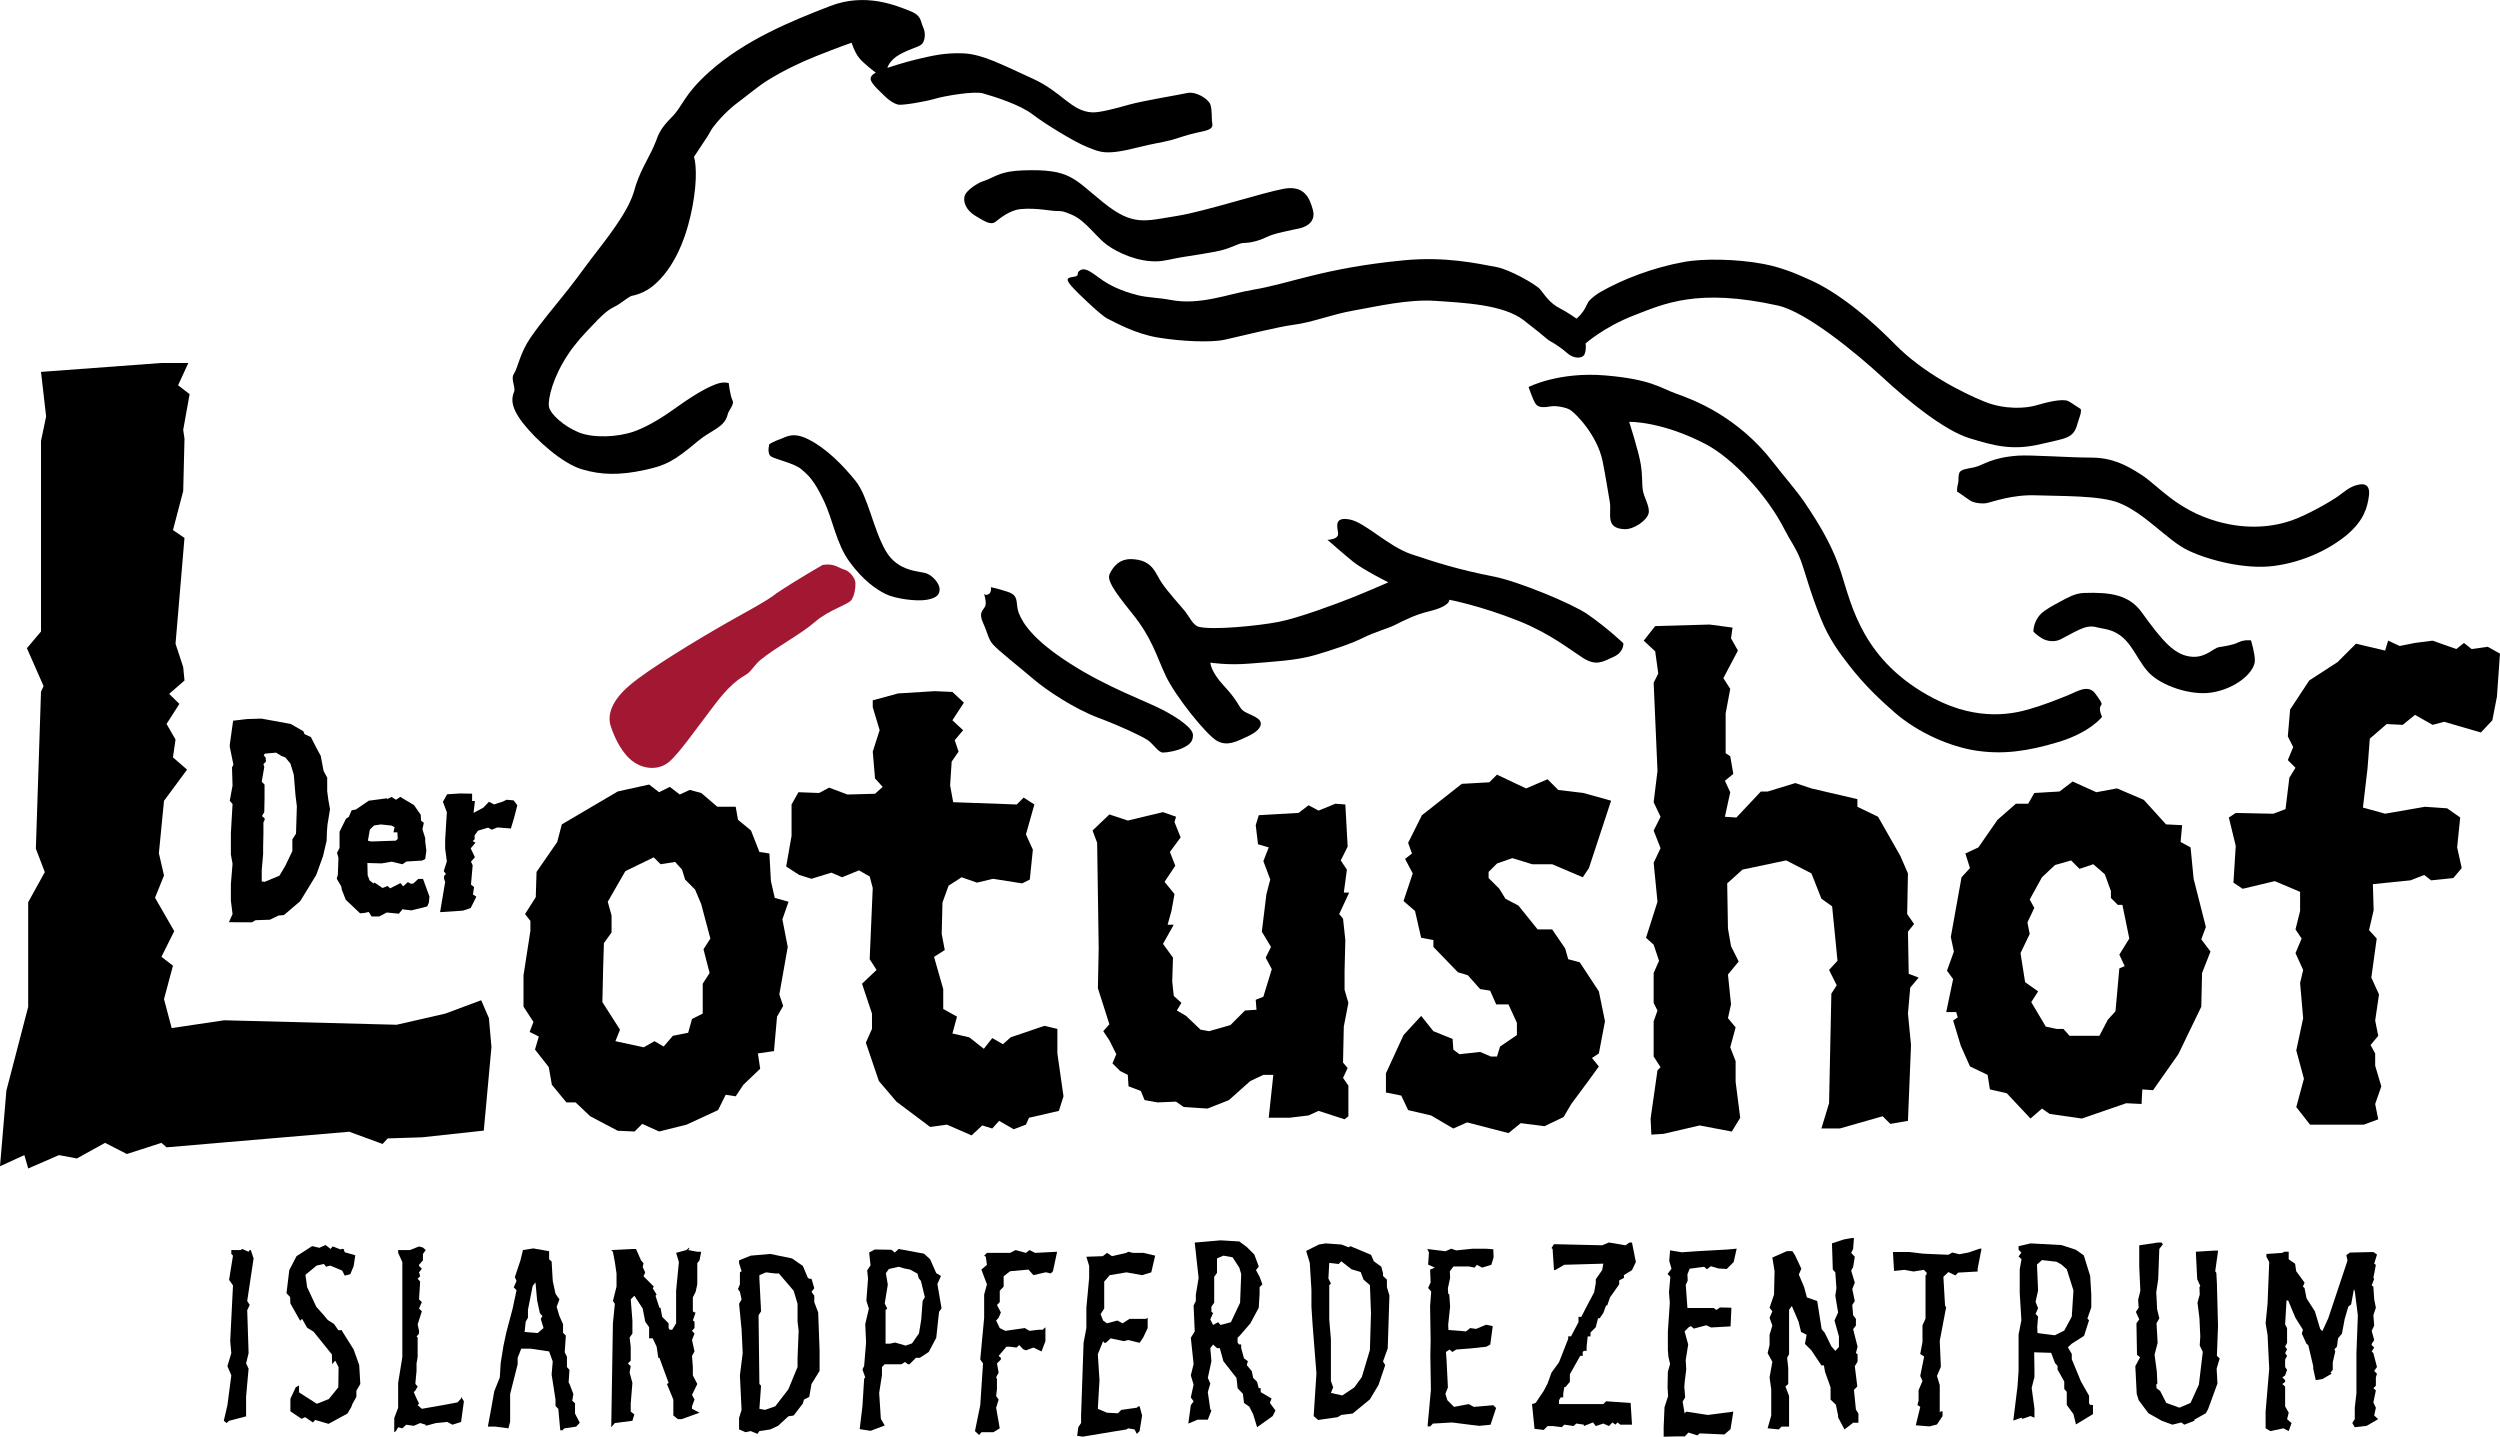
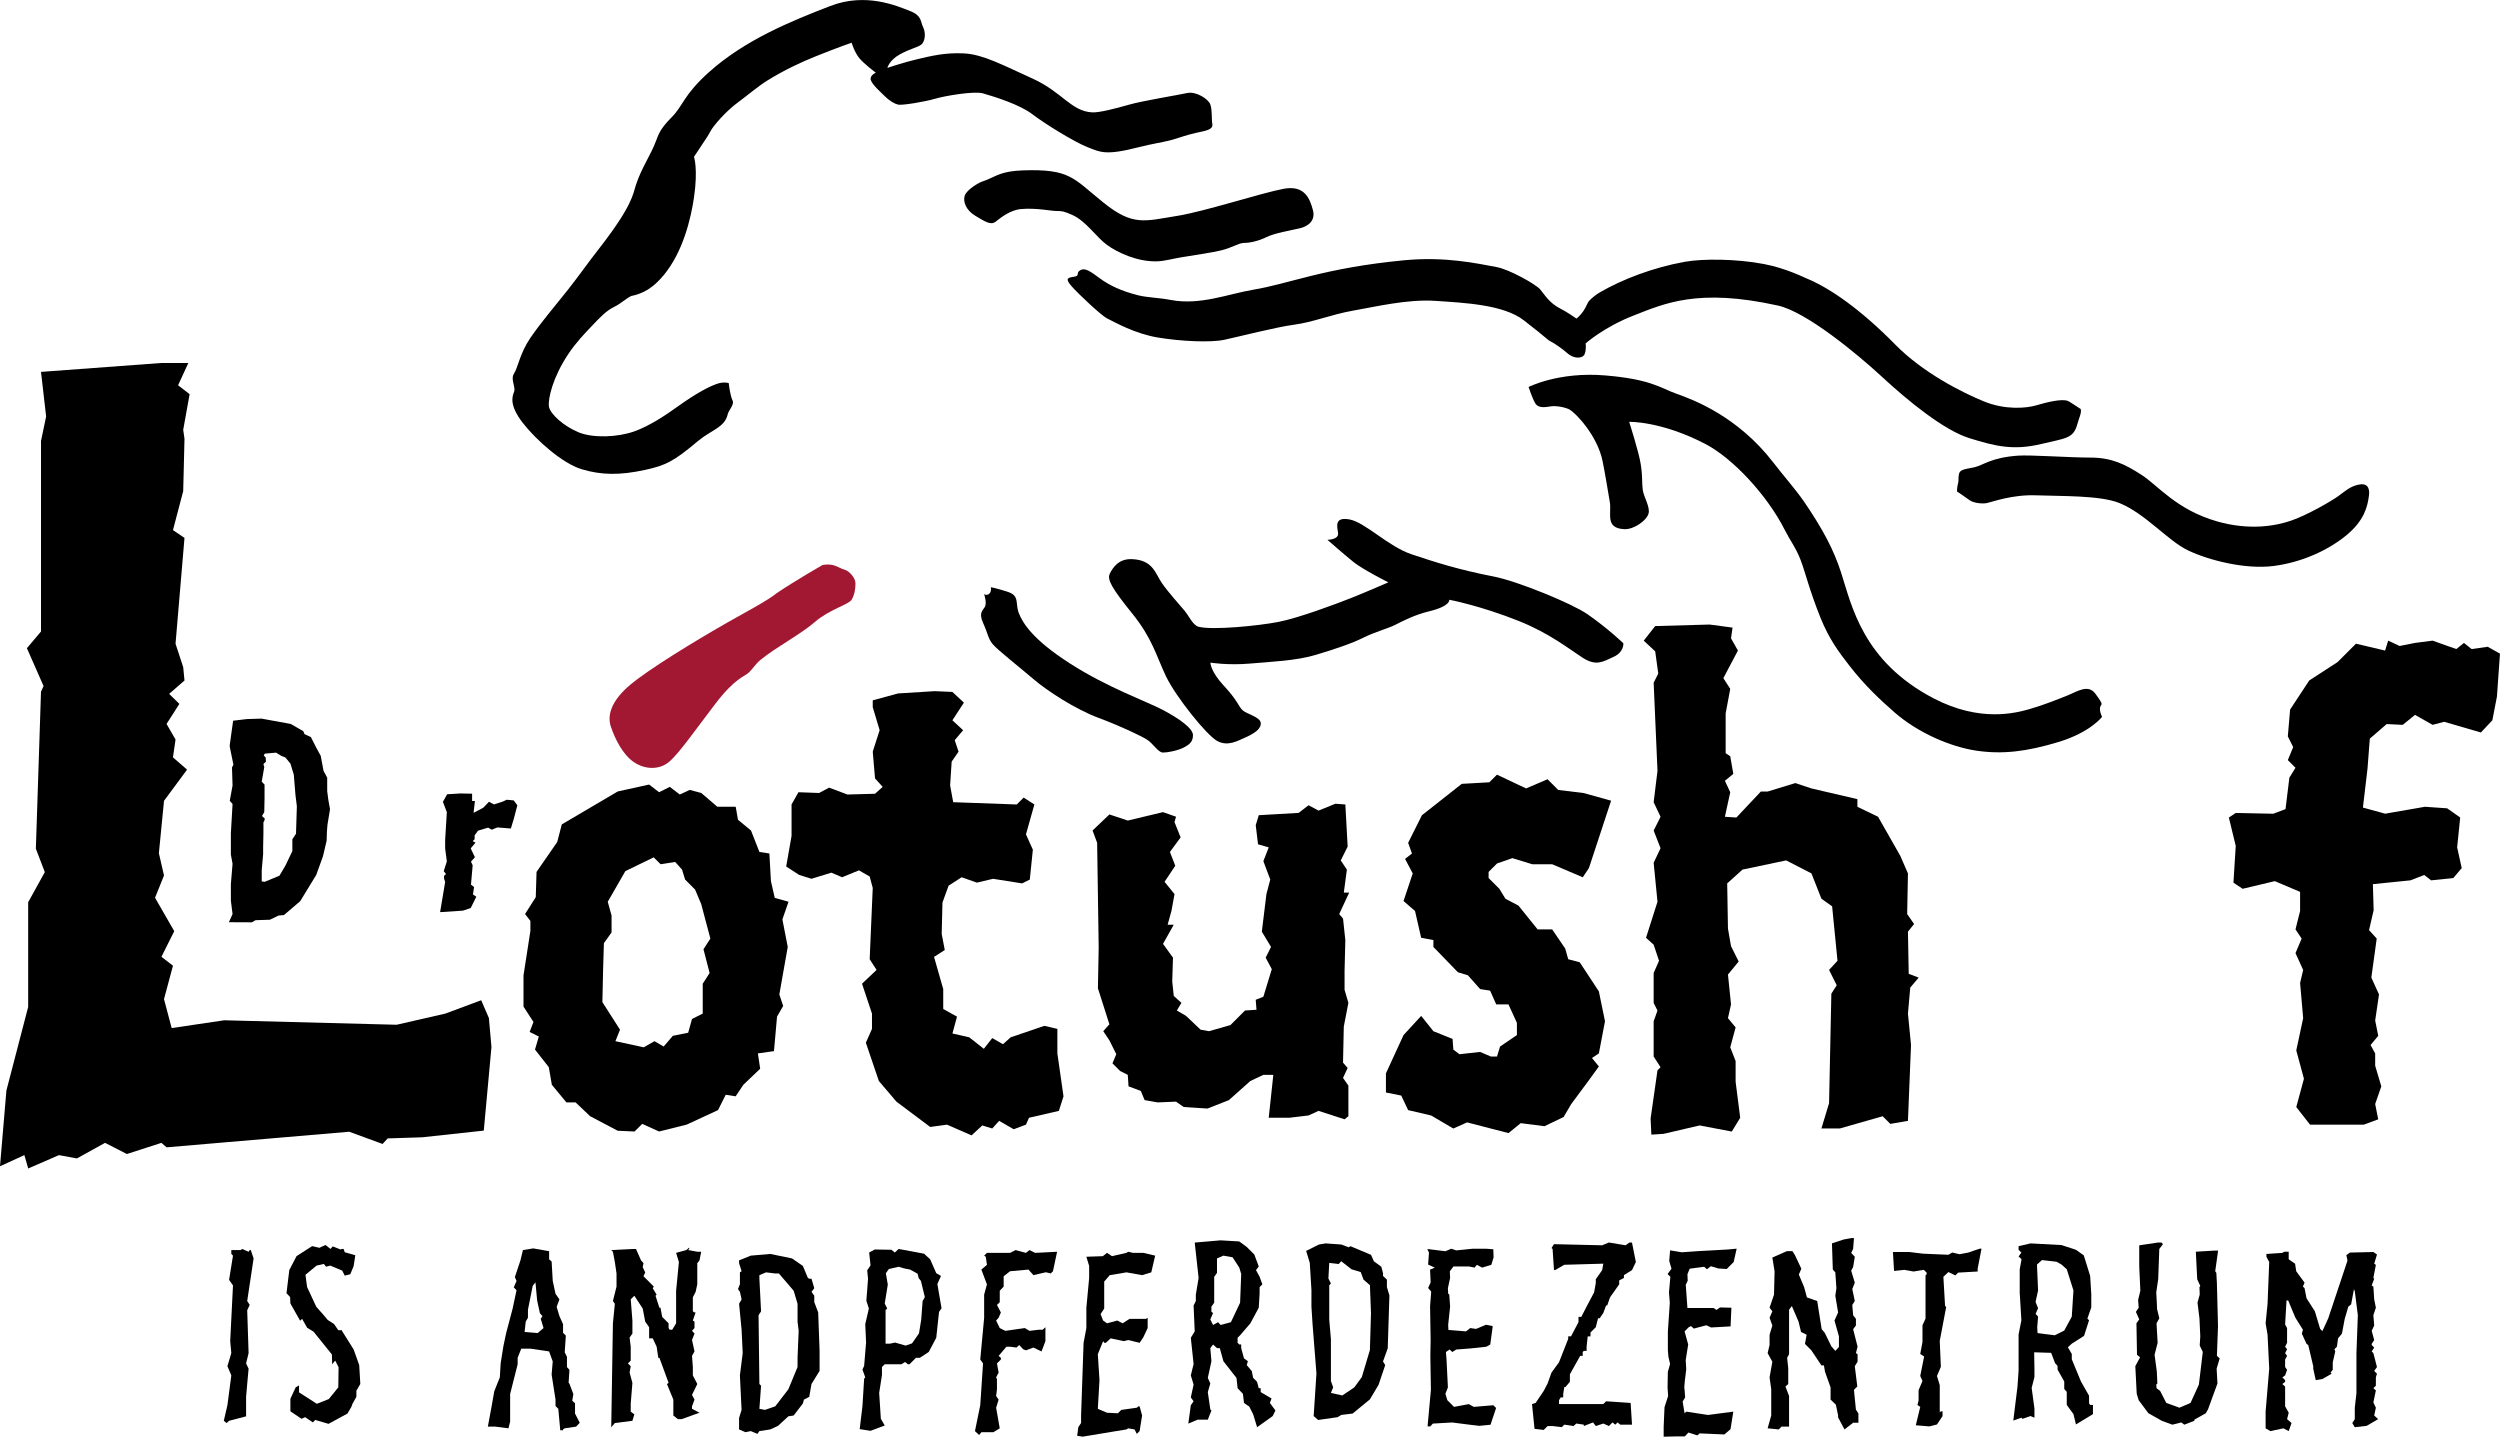
<svg xmlns="http://www.w3.org/2000/svg" version="1.1" x="0px" y="0px" width="161.566px" height="92.846px" viewBox="0 0 161.566 92.846" enable-background="new 0 0 161.566 92.846" xml:space="preserve">
  <g>
    <path d="M50.563,59.417l0.346,1.781l-0.544,3.07l0.248,0.742l-0.396,0.693l-0.198,2.227l-1.039,0.148l0.148,0.99l-1.089,1.039   l-0.495,0.744l-0.644-0.1l-0.495,0.99l-2.029,0.939l-1.782,0.445l-1.089-0.494l-0.495,0.494l-1.089-0.049l-1.782-0.939l-0.94-0.893   h-0.594l-0.94-1.139l-0.198-1.139l-0.892-1.137l0.248-0.842l-0.594-0.297l0.248-0.645l-0.644-0.99V63.03l0.445-2.871v-0.643   l-0.346-0.445l0.693-1.09l0.05-1.633l1.336-1.932l0.297-1.139l3.614-2.127l2.029-0.447l0.644,0.496l0.693-0.346l0.644,0.494   l0.644-0.297l0.743,0.197l1.039,0.891h1.188l0.148,0.842l0.841,0.693l0.544,1.387l0.644,0.098l0.099,1.783l0.248,1.088l0.891,0.248   L50.563,59.417z M45.316,58.427l-0.396-0.939l-0.644-0.645L44.078,56.2l-0.446-0.496l-0.94,0.148l-0.445-0.445l-1.832,0.891   l-1.138,1.98l0.247,0.891v1.09l-0.495,0.693l-0.049,1.584l-0.05,2.227l1.139,1.783l-0.297,0.742l1.831,0.396l0.693-0.396   l0.594,0.346l0.594-0.693l0.99-0.197l0.248-0.891l0.693-0.348v-1.93l0.445-0.693l-0.396-1.535l0.445-0.691L45.316,58.427z" />
    <path d="M68.432,71.792l-1.931,0.445l-0.198,0.445l-0.792,0.297l-0.94-0.543l-0.446,0.494l-0.644-0.197l-0.693,0.643l-1.584-0.693   l-1.089,0.148l-2.178-1.633l-1.139-1.336l-0.841-2.477l0.396-0.891v-0.99l-0.644-1.93l0.94-0.891l-0.445-0.693l0.198-4.604   l-0.198-0.742l-0.693-0.396l-1.089,0.445l-0.693-0.297l-1.287,0.396l-0.792-0.248l-0.842-0.545l0.347-1.979v-2.031l0.445-0.791   l1.336,0.049l0.644-0.346l1.188,0.445l1.782-0.049l0.495-0.445l-0.495-0.545l-0.148-1.732l0.445-1.387l-0.445-1.485V45.26   l1.633-0.445l2.376-0.148l1.139,0.05l0.743,0.692l-0.743,1.14l0.693,0.643L61.7,47.835l0.248,0.742l-0.445,0.643l-0.1,1.535   l0.198,1.088l4.108,0.148l0.446-0.445l0.693,0.445l-0.544,1.932l0.446,0.99l-0.198,1.93l-0.495,0.248l-1.881-0.297l-1.04,0.248   l-0.99-0.348l-0.842,0.545l-0.396,1.088l-0.049,2.031l0.198,1.039l-0.693,0.445l0.594,2.078v1.287l0.891,0.496l-0.297,1.088   l1.089,0.248l0.941,0.742l0.544-0.693l0.693,0.396l0.495-0.445l2.178-0.742l0.842,0.197v1.584l0.396,2.773L68.432,71.792z" />
    <path d="M86.549,59.071l0.247,0.297l0.148,1.385l-0.049,1.98v1.238l0.247,0.842l-0.297,1.533l-0.05,2.326l0.298,0.348l-0.298,0.643   l0.347,0.496v1.98l-0.247,0.197l-1.684-0.545l-0.644,0.297l-1.237,0.148h-1.337l0.297-2.771h-0.643l-0.842,0.396l-1.386,1.236   l-1.386,0.545l-1.535-0.1l-0.495-0.346l-1.188,0.049l-0.842-0.148l-0.248-0.594l-0.792-0.297l-0.049-0.742l-0.495-0.248   l-0.495-0.494l0.248-0.594l-0.446-0.893l-0.396-0.594l0.396-0.445l-0.742-2.326l0.05-2.623l-0.1-6.781l-0.297-0.793l1.089-1.039   l1.188,0.396l2.277-0.545l0.841,0.297l-0.099,0.346l0.396,0.99l-0.692,0.941l0.346,0.891l-0.693,1.039l0.644,0.793l-0.198,1.088   l-0.248,0.891h0.396l-0.693,1.238l0.644,0.891l-0.049,1.535l0.099,0.939l0.495,0.447l-0.297,0.494l0.594,0.346l0.94,0.893   l0.545,0.098l1.386-0.395l0.94-0.941l0.743-0.049l-0.05-0.645l0.495-0.197l0.544-1.783l-0.396-0.742l0.346-0.693l-0.594-0.988   l0.297-2.426l0.248-0.941l-0.445-1.188l0.346-0.891l-0.692-0.199l-0.148-1.236l0.198-0.645l2.573-0.148l0.644-0.494l0.644,0.346   l1.089-0.445l0.644,0.049l0.149,2.723l-0.446,0.893l0.396,0.594l-0.198,1.484h0.347L86.549,59.071z" />
    <path d="M102.686,56.101l-0.396,0.594l-1.979-0.842h-1.287l-1.287-0.395l-0.99,0.346l-0.544,0.545v0.395l0.692,0.693l0.396,0.645   l0.842,0.445l1.237,1.535h0.94l0.842,1.236l0.197,0.693l0.743,0.197l1.237,1.881l0.396,1.932l-0.396,2.078l-0.445,0.297   l0.445,0.545l-0.644,0.891l-1.139,1.535l-0.495,0.842l-1.237,0.594l-1.534-0.197l-0.792,0.643l-2.674-0.693l-0.891,0.396   l-1.436-0.842l-1.484-0.346l-0.446-0.941l-0.989-0.197v-1.238l1.138-2.475l1.139-1.238l0.792,0.99l1.238,0.496l0.049,0.693   l0.396,0.297l1.336-0.148l0.693,0.297h0.396l0.198-0.645l1.089-0.742v-0.791l-0.544-1.189h-0.792L96.3,64.021l-0.644-0.1   l-0.792-0.891l-0.644-0.197l-1.584-1.635v-0.445l-0.792-0.148l-0.396-1.732l-0.743-0.643l0.595-1.783l-0.495-0.939l0.445-0.348   l-0.247-0.691l0.891-1.783l2.574-2.029l1.781-0.1l0.495-0.494l1.881,0.891l1.387-0.594l0.692,0.693l1.634,0.197l1.782,0.496   L102.686,56.101z" />
  </g>
  <g>
    <path d="M123.452,63.823l-0.148,1.682l0.198,2.031l-0.198,4.9l-1.139,0.197l-0.495-0.494l-2.771,0.791h-1.188l0.495-1.633   l0.148-7.08l0.347-0.543l-0.495-0.99l0.545-0.594l-0.347-3.516l-0.693-0.494l-0.644-1.635l-1.633-0.84l-2.822,0.594l-0.989,0.891   l0.049,2.92l0.198,1.139l0.495,0.99l-0.693,0.842l0.198,1.93l-0.198,0.891l0.495,0.596l-0.347,1.287l0.347,0.891v1.336l0.297,2.326   l-0.544,0.891l-2.079-0.395l-2.327,0.543l-0.792,0.051l-0.049-1.039l0.445-3.119l0.198-0.199l-0.446-0.691v-2.277l0.248-0.693   l-0.248-0.494v-1.932l0.347-0.791l-0.347-1.041l-0.494-0.445l0.742-2.326l-0.248-2.523l0.446-0.941l-0.446-1.139l0.446-0.891   l-0.446-0.941l0.248-2.029l-0.248-5.692l0.298-0.594l-0.198-1.436l-0.742-0.692l0.742-0.941l3.515-0.099l1.484,0.198l-0.099,0.692   l0.445,0.792l-0.94,1.782l0.445,0.693l-0.297,1.584v1.634v0.939l0.297,0.199l0.198,1.139l-0.544,0.445l0.346,0.742l-0.346,1.584   l0.742,0.049l1.584-1.682h0.445l1.782-0.545l1.039,0.346l2.971,0.693v0.494l1.336,0.645l1.436,2.523l0.495,1.139l-0.05,2.625   l0.446,0.643l-0.396,0.496l0.05,2.723l0.644,0.246L123.452,63.823z" />
-     <path d="M142.311,62.882l-0.05,2.178l-1.484,3.07l-1.634,2.326l-0.693-0.051l-0.049,0.941l-0.99-0.049l-2.871,0.99l-2.079-0.299   l-0.495-0.346l-0.742,0.645l-1.534-1.635l-1.09-0.248l-0.148-0.939l-1.138-0.545l-0.595-1.336l-0.495-1.633l0.298-0.199l-0.1-0.346   h-0.644l0.445-2.129l-0.396-0.545l0.445-1.236l-0.198-0.941l0.693-3.861l0.545-0.594l-0.298-0.941l0.842-0.395l1.237-1.783   l1.188-1.039h0.792l0.396-0.693l1.634-0.098l0.842-0.645l1.534,0.693l1.337-0.248l1.732,0.742l1.436,1.584l1.039,0.051   l-0.099,1.088l0.644,0.348l0.198,2.029l0.792,3.119l-0.298,0.791l0.595,0.793L142.311,62.882z M137.164,58.478h-0.298l-0.445-0.447   v-0.445l-0.396-1.088l-0.743-0.645l-0.891,0.297l-0.545-0.543l-1.039,0.297l-0.842,0.791l-0.792,1.436l0.297,0.545l-0.445,0.939   l0.148,0.744l-0.594,1.236l0.297,1.881l0.842,0.594l-0.445,0.693l0.94,1.584l0.692,0.148h0.446l0.396,0.445h1.931l0.544-1.039   l0.495-0.545l0.248-2.771l0.347-0.148l-0.347-0.742l0.644-1.039L137.164,58.478z" />
    <path d="M161.369,45.013l-0.297,1.535l-0.742,0.791l-2.376-0.693l-0.743,0.199l-1.139-0.645l-0.792,0.645l-1.039-0.051   l-1.089,0.941l-0.148,1.93l-0.297,2.525l1.436,0.396l2.573-0.447l1.436,0.1l0.842,0.594l-0.198,1.932l0.297,1.336l-0.544,0.643   l-1.436,0.15l-0.445-0.348l-0.892,0.348l-2.425,0.246l0.049,1.684l-0.297,1.287l0.495,0.545l-0.347,2.523l0.495,1.09l-0.247,1.684   l0.197,0.988l-0.495,0.596l0.298,0.543v0.793l0.396,1.336l-0.396,1.139l0.197,0.99l-0.94,0.346h-3.465l-0.891-1.139l0.495-1.83   l-0.495-1.832l0.445-2.08l-0.198-2.275l0.198-0.842l-0.495-1.09l0.396-0.939l-0.396-0.594l0.297-1.189v-1.236l-1.634-0.693   l-2.079,0.494l-0.594-0.395l0.148-2.377l-0.445-1.832l0.445-0.297l2.426,0.051l0.792-0.299l0.247-2.029l0.396-0.643l-0.495-0.496   l0.347-0.84l-0.347-0.693l0.148-1.733l1.237-1.881l1.832-1.188l1.188-1.188l1.882,0.445l0.197-0.643l0.743,0.346l0.989-0.197   l1.139-0.148l1.535,0.544l0.494-0.396l0.495,0.396l1.04-0.148l0.792,0.445L161.369,45.013z" />
  </g>
  <g>
    <path d="M15.976,84.081l0.162,0.252l-0.162,0.342l0.09,2.771l-0.162,0.666l0.162,0.342l-0.09,0.99l-0.072,0.828v1.26l-1.098,0.289   l-0.162,0.145l-0.181-0.145l0.234-1.008l0.252-1.926l-0.252-0.596l0.252-0.846l-0.072-0.773l0.18-3.6l-0.252-0.361l0.252-1.564   l-0.108-0.109v-0.252h0.594l0.108-0.07l0.414,0.18l0.072-0.109h0.072l0.18,0.541L15.976,84.081z" />
    <path d="M23.032,89.876v0.396l-0.252,0.451l-0.072,0.197l-0.252,0.432l-1.224,0.666l-0.864-0.252l-0.144,0.162l-0.504-0.342   l-0.233,0.107l-0.72-0.486v-0.809l0.342-0.738l0.216-0.127v0.451l1.152,0.738l0.774-0.307l0.612-0.756l0.018-1.297l-0.216-0.432   l-0.198,0.234l-0.018-0.631l-1.188-1.475l-0.414-0.252l-0.324-0.576l-0.126,0.125l-0.63-1.115l-0.018-0.414l-0.234-0.252   l0.181-1.494l0.468-0.9l1.008-0.648l0.468,0.109l0.396-0.182l0.324,0.254l0.144-0.162l0.504,0.197l0.09-0.035h0.108l0.072,0.215   l0.684,0.197l-0.108,0.703l-0.216,0.521l-0.359,0.09l-0.162-0.324l-0.774-0.324l-0.27,0.072l-0.145-0.18l-0.468,0.107l-0.72,0.596   l0.107,0.791l0.594,1.277l0.45,0.506l0.288,0.342l0.414,0.27l0.271,0.396h0.162l0.036-0.02l0.792,1.262l0.36,1.008l0.072,1.223   L23.032,89.876z" />
-     <path d="M29.799,91.894l-0.558,0.18l-0.342-0.18l-0.72,0.072l-0.666,0.18v-0.072l-0.36-0.107l-0.414,0.18l-0.486-0.072   l-0.252,0.234l-0.27-0.072l-0.144,0.252l-0.108,0.072v-0.918l0.252-0.666v-1.604l0.27-1.674v-6.137l-0.27-0.594v-0.182h0.756   l0.594-0.232l0.252,0.07l0.18,0.162l-0.18,0.252v0.414l-0.252,0.289v0.072l0.18,0.18l-0.18,0.234l0.072,0.252l-0.162,0.162   l0.162,0.18l-0.072,1.152l0.18,0.18l-0.18,0.414l0.18,0.18l-0.27,0.846l0.09,0.414v0.18l-0.162,0.18l0.072,0.072v0.828v0.432   l-0.072,0.414v0.072v0.414l-0.072,0.773v0.072l0.145,0.162l-0.145,0.252l-0.107,0.109l0.18,0.414l0.162,0.322l-0.09,0.109   l0.27,0.234l1.332-0.234l0.972-0.18l0.234-0.252v-0.109l0.18,0.289L29.799,91.894z" />
    <path d="M37.233,92.198l-0.738,0.109l-0.108,0.072v0.053h-0.18l-0.126-1.385l-0.18-0.182v-0.414l-0.252-1.619l0.072-0.846   l-0.234-0.648l-1.206-0.18h-0.594l-0.233,0.594v0.414l-0.486,1.926v1.781l-0.108,0.434l-0.846-0.109h-0.486l0.234-1.26l0.18-1.025   l0.36-0.9l0.054-0.918l0.18-1.115l0.18-0.846l0.414-1.566l0.252-1.189l-0.18-0.18l0.18-0.414l-0.108-0.252l0.36-1.08l0.162-0.666   l0.666-0.107l1.026,0.18v0.523l0.162,0.143l0.072,1.26l0.18,0.828l0.252,0.361l-0.18,0.484l0.18,0.596l0.234,0.521v0.559l0.18,0.18   l-0.072,1.08l0.144,0.287v0.666l0.162,0.18l-0.054,0.828l0.054,0.072l0.252,0.666l-0.072,0.432l0.18,0.162v0.666l0.306,0.594   L37.233,92.198z M34.947,85.233l0.108-0.18l-0.162-0.182l-0.18-0.828l-0.108-1.17l-0.18,0.234L34.12,84.64v0.521l-0.145,0.252   l-0.072,0.666l0.846,0.072l0.378-0.324L34.947,85.233z" />
    <path d="M45.208,81.452l-0.145,0.182v0.953v0.414l-0.107,0.486l-0.18,0.359v0.414v0.486l0.108,0.072h0.072l-0.18,0.521l0.108,0.072   v0.414l-0.162,0.18l0.162,0.18l-0.162,0.414l0.162,0.738l-0.162,0.287l0.054,0.721v0.541l0.288,0.557l-0.342,0.703l0.162,0.305   l-0.162,0.434v0.162l0.486,0.252l-1.152,0.414h-0.252l-0.288-0.234v-1.027l-0.414-1.008l0.108-0.072l-0.594-1.619h-0.072   l-0.108-0.721l-0.252-0.539h-0.234v-0.721l-0.252-0.359l-0.162-0.846l-0.54-0.828l-0.234,0.234l0.108,1.367v0.846l-0.181,0.252   l0.072,0.594v0.9l-0.18,0.18l0.18,0.18l-0.072,0.414l0.181,0.666l-0.108,1.332v0.523l0.234,0.18l-0.126,0.414l-1.134,0.145   l-0.234,0.27l0.108-6.715l0.126-1.26l-0.126-0.18l0.234-0.936V82.3l-0.108-0.738l-0.126-0.666l-0.108-0.109l1.368-0.07h0.233   l0.324,0.736l0.162,0.182l-0.054,0.252l0.162,0.342l-0.108,0.252l0.666,0.666l-0.072,0.107l0.252,0.414l-0.072,0.072l0.252,0.773   h0.072l0.108,0.594l0.414,0.414v0.307l0.072,0.107h0.162l0.252-0.414v-0.846v-1.26l0.18-1.854l-0.18-0.594l0.666-0.182l0.18-0.162   v0.092l-0.072,0.07l0.594,0.109h0.252L45.208,81.452z" />
    <path d="M52.443,89.444l-0.144,0.828l-0.342,0.18l-0.072,0.252l-0.594,0.775l-0.342,0.053l-0.666,0.613l-0.504,0.234l-0.702,0.107   l-0.126,0.18l-0.432-0.18l-0.342,0.072l-0.414-0.18v-0.738l0.162-0.523l-0.108-2.23l0.181-1.441l-0.072-1.512l-0.162-1.674   l0.162-0.287l-0.108-0.486l-0.126-0.18l0.126-0.307v-0.773l0.108-0.072l-0.162-0.521v-0.182l0.756-0.305l1.26-0.109l1.404,0.289   l0.702,0.486l0.324,0.773l0.09,0.055h0.144l0.18,0.611l-0.18,0.234l0.18,0.252v0.414l0.252,0.666l0.09,2.447v1.332L52.443,89.444z    M51.543,85.413v-1.152l-0.252-0.846L50.337,82.3h-0.234l-0.594-0.072l-0.432,0.18v0.234l0.108,2.105l-0.162,0.252l0.054,4.445   l0.108,0.109l-0.108,1.494l0.36,0.07l0.666-0.232l0.846-1.1l0.594-1.439v-0.594l0.072-1.746L51.543,85.413z" />
    <path d="M60.579,82.983l0.27,1.566l-0.162,0.232l-0.18,1.674l-0.486,0.918l-0.576,0.379h-0.252l-0.414,0.414h-0.107l-0.18-0.145   l-0.234,0.145h-1.08l-0.18,0.18v0.521l-0.18,1.152l0.108,1.674l0.252,0.432l-0.918,0.344l-0.702-0.109l0.18-1.494l0.108-1.764   l0.072-0.09l-0.18-0.504l0.108-0.234l0.126-1.512l-0.054-1.188l0.234-1.008l-0.162-0.504l0.108-1.422l-0.054-0.541l0.216-0.324   l-0.09-0.828l0.359-0.197l1.08,0.018l0.216,0.18l0.252-0.232l1.638,0.305l0.396,0.361l0.396,0.898l0.306,0.18L60.579,82.983z    M59.517,82.784l-0.144-0.18l-0.072-0.287l-0.486-0.27l-0.378-0.072l-0.36-0.109l-0.63,0.145l-0.198,0.27l0.126,0.738l-0.198,1.225   l0.162,0.324l-0.108,0.09v1.512v0.666h0.288l0.324-0.072l0.684,0.197l0.414-0.143l0.45-0.648l0.144-0.883l0.09-1.205l0.144-0.252   L59.517,82.784z" />
    <path d="M68.049,82.155L67.905,82.3l-0.288-0.072h-0.054l-0.774,0.18l-0.324-0.359l-1.188,0.107l-0.414,0.324v0.666l-0.252,0.27   v0.738l-0.18,0.18l0.252,0.486l-0.145,0.342l-0.162,0.18l0.234,0.486l0.36,0.18l1.26-0.18l0.306,0.18l0.594-0.072h0.252l0.18-0.162   v0.9l-0.252,0.666l-0.522-0.252l-0.485,0.18l-0.181-0.072l-0.252-0.27l-0.18,0.162l-0.414-0.055h-0.234l-0.504,0.594l0.145,0.127   v0.107l-0.252,0.252l0.107,0.594l-0.162,0.307l0.054,0.107v0.666l-0.054,0.434l0.162,0.232l-0.162,0.523l0.234,1.332l-0.414,0.252   h-0.774l-0.144,0.18l-0.27-0.252l0.342-1.674l0.18-2.701l-0.18-0.252l0.252-2.699v-1.494l0.18-0.666l-0.36-0.953l0.36-0.307   l-0.072-0.521l-0.108-0.072l0.18-0.18h0.828h0.666l0.36-0.182l0.666,0.182l0.233-0.182l0.36,0.182l1.422-0.072L68.049,82.155z" />
    <path d="M74.403,82.228l-0.594,0.18l-1.008-0.18l-1.08,0.18l-0.36,0.414v1.746l-0.234,0.359l0.162,0.414l0.252,0.18l0.666-0.18   l0.342,0.18l0.45-0.287h1.062l0.108-0.072v0.666l-0.288,0.611l-0.233,0.342l-0.738-0.18l-0.288,0.072l-0.846-0.18l-0.307,0.287   h-0.107l-0.072-0.107l-0.342,0.846l0.108,1.674l-0.108,1.855l0.594,0.252l0.702,0.035l0.216-0.217l1.008-0.143l0.108-0.09h0.072   l0.162,0.594l-0.162,1.008l-0.181,0.18l-0.144-0.287l-0.414-0.072L72.8,92.38l-0.666,0.107l-2.16,0.359l-0.36-0.055l0.072-0.557   l0.18-0.27v-0.486l0.162-4.699l0.18-0.953v-1.314l0.18-1.926v-0.773l-0.18-0.594l1.062-0.037l0.27-0.215l0.324,0.215l0.936-0.215   l0.108-0.072l0.306,0.072h0.18h0.486l0.774,0.18L74.403,82.228z" />
    <path d="M82.25,91.515l-1.008,0.721l-0.252-0.828l-0.252-0.504l-0.342-0.234l-0.072-0.594l-0.342-0.359l-0.072-0.666l-0.846-1.08   l-0.234-0.848h-0.18l-0.252-0.232l-0.18,0.232l0.072,0.848l-0.234,1.08l0.162,0.359l-0.162,0.559l0.162,1.115l0.072,0.072   l-0.234,0.594h-0.666l-0.594,0.252l0.162-1.188l0.18-0.252l-0.18-0.252l0.18-0.828l-0.18-0.594l0.18-0.738l-0.18-1.693l0.252-0.414   l-0.072-1.674l0.144-0.287v-0.414l0.18-1.08l-0.252-2.285l1.674-0.145l1.206,0.072l0.486,0.359l0.486,0.486l0.288,0.773   l-0.18,0.234l0.234,0.432l0.18,0.486l-0.18,0.18v0.414l-0.055,0.918l-0.54,1.008l-0.666,0.773l-0.162,0.162v0.324l0.107,0.109   h0.126v0.232l0.18,0.666l0.252,0.182l-0.072,0.252l0.342,0.414v0.07l0.072,0.344l0.252,0.252l0.107,0.414h0.127v0.252l0.701,0.414   l-0.107,0.287l0.359,0.486L82.25,91.515z M80.09,81.921l-0.432-0.666l-0.594-0.107l-0.414,0.18v0.936l-0.181,0.252v1.674   l-0.18,0.252v0.342l0.108,0.072l-0.18,0.414l0.18,0.359l0.324-0.18l0.162,0.18l0.666-0.18l0.594-1.26l0.072-1.854L80.09,81.921z" />
    <path d="M89.684,87.142l-0.306,0.846l0.144,0.234l-0.432,1.277l-0.558,0.936l-1.116,0.918l-0.738,0.09l-0.233,0.145l-1.261,0.18   l-0.287-0.252l0.18-2.754l-0.252-3.186l-0.072-1.135v-1.08l-0.107-1.746l-0.234-0.773l0.828-0.414l0.432-0.072l1.008,0.072   l0.486,0.18l0.107-0.072l1.332,0.559l0.181,0.414l0.485,0.359l0.108,0.414v0.18l0.252,0.234v0.486l0.162,0.541L89.684,87.142z    M88.533,83.056l-0.414-0.361l-0.181-0.486l-0.594-0.18l-0.666-0.521l-0.162,0.18l-0.611-0.072l-0.055,1.008l0.162,0.324   l-0.107,0.109v0.484v1.746l0.107,1.262v2.699l0.145,0.414l-0.145,0.359l0.738,0.162l0.774-0.521l0.485-0.666l0.522-1.746   l0.071-2.377L88.533,83.056z" />
    <path d="M96.38,81.741l-0.594,0.18l-0.342-0.18l-0.145,0.18l-0.359-0.072h-1.009l-0.233,0.307l0.018,0.432l-0.144,0.666   l0.018,0.342l0.072,0.072l0.054,0.773l-0.126,1.188l0.018,0.324l1.135,0.09l0.27-0.215l0.379,0.055l0.647-0.271l0.432,0.09   l-0.161,1.189l-0.252,0.143l-1.009,0.109l-0.937,0.072l-0.252,0.16l-0.18-0.16l-0.234,0.16l0.037,0.486l0.09,1.801l-0.162,0.414   l0.126,0.414l0.432,0.432l0.954-0.18l0.324,0.18l1.26-0.107l0.181,0.18l-0.36,1.08l-0.72,0.072l-0.486-0.055l-1.278-0.162   L92.6,92.001l-0.162,0.18h-0.18l0.216-2.357l-0.036-2.197l0.019-1.025l-0.036-2.178l0.072-0.953l-0.198-0.234l0.162-0.361   l-0.036-0.826l0.306-0.127l-0.432-0.197l0.054-0.775l-0.107-0.232l1.17,0.143l0.378-0.162l0.323,0.109l1.062-0.109h0.864   l0.468,0.037l0.019,0.521L96.38,81.741z" />
    <path d="M105.47,82.083l-0.521,0.324v0.18l-0.306,0.162v0.252l-0.595,0.846l-0.18,0.521h-0.072l-0.18,0.486l-0.234,0.342h-0.107   l-0.145,0.576l-0.342,0.342v0.252h-0.18l-0.072,0.666v0.271h-0.18l-0.072,0.07v0.252h-0.162l-0.666,1.189v0.486l-0.288,0.342   h-0.072l-0.071,0.432v0.234h-0.162l-0.108,0.18v0.252h1.008h1.854l0.18-0.18l1.584,0.107l0.09,1.404h-0.756l-0.18-0.145   l-0.144,0.145l-0.181-0.145l-0.233,0.234l-0.36-0.162l-0.486,0.162l-0.18-0.234l-0.594,0.234v-0.09l-0.486-0.072l-0.18,0.162   l-0.595-0.09l-0.161,0.162l-0.595-0.072h-0.323l-0.253,0.252l-0.594-0.072l-0.162-1.602l0.234-0.072l0.521-0.773l0.253-0.486   l0.252-0.703l0.485-0.666l0.594-1.512v-0.162h0.181l0.485-0.918v-0.342h0.181l0.342-0.666l0.486-0.918l0.107-0.594v-0.252   l0.414-0.594l0.072-0.414l-2.521,0.072l-0.594,0.342h-0.072l-0.09-1.367l-0.071-0.055l0.161-0.252l3.114,0.072l0.433-0.18   l1.08,0.18l0.252-0.18h0.161l0.252,1.26L105.47,82.083z" />
    <path d="M112.041,81.562l-0.45,0.449l-0.54-0.035l-0.486-0.145l-0.252,0.197l-0.18-0.162l-0.936,0.127l-0.145,0.359l0.019,0.414   l-0.126,0.27l0.107,1.494h1.692l0.18,0.127l0.234-0.162l0.737,0.018l-0.054,1.207l-1.26,0.07l-0.306-0.143l-0.811,0.215   l-0.18-0.162l-0.145,0.072l-0.27,0.27l0.233,0.848l-0.161,1.008l0.035,0.594l-0.09,0.738l-0.036,0.414l0.019,0.18l0.036,0.486   l-0.162,0.27l0.126,0.756l0.107-0.107l1.404,0.215l1.638-0.215l-0.18,1.133l-0.396,0.342l-1.603-0.07l-0.107,0.107l-0.055,0.018   l-0.558-0.18l-0.234,0.252h-0.594l-0.774,0.018v-0.629l0.055-1.279l0.233-0.719l-0.036-0.559l0.019-1.008l0.144-0.504l-0.107-0.469   l-0.036-0.432v-1.188l0.126-1.873l-0.054-0.666l0.09-1.008l-0.181-0.18l0.253-0.342l-0.145-0.504l0.054-0.684l0.757,0.125   l1.025-0.072l1.926-0.107l0.595-0.055L112.041,81.562z" />
    <path d="M119.762,91.946l-0.558,0.434l-0.414-0.775v-0.125l-0.145-0.703l-0.342-0.324v-0.791l-0.359-1.008l-0.072-0.414h-0.162   l-0.648-0.973l-0.414-0.414l0.108-0.594l-0.36-0.18l-0.162-0.666l-0.432-1.008l-0.18,0.234v2.879l-0.126,0.234l0.071,0.666v1.025   l-0.18,0.162l0.234,0.613v1.979h-0.486l-0.18,0.182l-0.72-0.072l0.233-0.828v-1.207v-0.486l-0.107-0.773l0.18-1.008l-0.306-0.559   l0.126-0.521v-0.666l0.18-0.594l-0.18-0.504l0.18-0.414l-0.18-0.234l0.287-0.846l0.036-1.512l-0.144-0.883l0.936-0.414h0.36   L116,81.11l0.414,0.883l-0.162,0.377l0.342,0.811l0.18,0.666l0.666,0.234l0.288,1.818l0.198,0.234l0.432,0.881l0.253,0.289   l0.233-0.252v-0.686l-0.288-1.025l0.234-0.521l-0.18-1.08l0.071-0.486l-0.071-1.025l-0.162-0.18l-0.055-1.693l0.756-0.252   l0.505-0.09h0.161l-0.054,0.703l-0.126,0.252l0.234,0.252l-0.108,0.666l-0.126,0.232l0.234,0.775l-0.162,0.414l0.162,0.773   l-0.162,0.252l0.054,0.666l0.181,0.234v0.432l-0.181,0.234l0.288,1.133l-0.107,0.414l0.107,0.072v0.486l-0.18,0.287l0.162,1.314   l-0.217,0.217l0.127,1.277l0.161,0.252v0.594H119.762z" />
    <path d="M127.808,81.993v0.18l-1.26,0.072l-0.18,0.18l-0.45-0.217l-0.324,0.307l0.108,1.873l0.071,0.09l-0.414,2.178l0.072,1.674   l-0.252,0.594l0.18,0.594v1.764l0.072-0.072h0.108v0.307l-0.36,0.541l-0.486,0.125l-0.882-0.072l0.288-1.188l-0.18-0.125   l0.072-0.289v-0.666l0.252-0.594l-0.145-0.324l0.252-1.26l-0.252-0.162l0.145-0.773v-1.08l0.197-0.432V84.62v-1.529v-0.666   l0.072-0.072v-0.107l-0.18-0.18l-0.666,0.107l-0.594-0.107l-0.666,0.072l-0.072-1.225h1.062l0.883,0.107l1.638,0.072l0.252-0.145   l0.468,0.109l0.576-0.109l0.306-0.107l0.433-0.145h0.107L127.808,81.993z" />
    <path d="M134.162,92.056L134,91.39l-0.433-0.594v-0.848l-0.162-0.18v-0.486l-0.432-0.773v-0.234l-0.162-0.18l-0.252-0.666   l-1.098-0.035l0.018,1.115v0.486l-0.18,0.701l0.18,1.332v0.594l-0.252-0.107l-0.522,0.18l-0.071-0.072l-0.522,0.182l0.271-2.197   l0.071-1.025v-1.746v-0.594l0.181-0.918l-0.108-1.783v-1.512l0.108-0.594v-0.072l-0.181-0.162l0.181-0.252l-0.181-0.18v-0.234   l0.774-0.18l1.998,0.107l0.936,0.307l0.505,0.359l0.413,1.332l0.072,1.189v0.846l-0.252,0.721l0.108,0.107l-0.324,1.008   l-0.792,0.504l-0.252,0.234l0.252,0.432v0.342l0.594,1.439l0.522,0.918v0.486l0.071,0.109h0.181v0.412v0.182L134.162,92.056z    M133.568,82.028l-0.342-0.305l-0.324-0.182l-0.936-0.107l-0.324,0.289l0.072,1.674l-0.162,0.738l0.162,0.414l-0.162,0.359   l0.162,0.18l-0.055,0.684l0.019,0.379l0.396,0.053l0.721,0.09l0.611-0.305l0.486-0.9L134,83.397L133.568,82.028z" />
    <path d="M143.162,82.155l0.072,0.107l0.036,0.666l0.072,2.771l-0.072,1.926l0.18,0.162l-0.197,0.666l0.054,0.955l-0.612,1.674   l-0.144,0.252l-0.738,0.414v0.072l-0.648,0.252l-0.197-0.145l-0.576,0.145l-0.685-0.252l-0.863-0.486l-0.63-0.846l-0.126-0.414   l-0.091-1.783l0.307-0.574l-0.198-0.162l-0.036-2.035l0.18-0.252l-0.216-0.486l0.181-0.27l-0.036-0.504l0.144-0.594l-0.072-1.566   v-1.367l1.206-0.18h0.234l0.09,0.107l-0.233,0.307l-0.072,1.961l-0.126,0.846l0.036,0.666l0.018,0.414l0.145,0.594l-0.181,0.324   l0.072,1.26l-0.198,0.775l0.145,1.08l0.036,0.773l-0.072,0.072l0.018,0.234l0.234,0.18l0.396,0.773l0.847,0.307l0.72-0.307   l0.54-1.188l0.252-2.107l-0.198-0.414l0.036-0.594l-0.054-1.17l-0.126-1.008l0.144-0.521l-0.018-0.486l0.054-0.072l-0.198-0.432   l-0.09-1.781l1.188-0.072h0.252L143.162,82.155z" />
    <path d="M152.954,92.146l-0.773,0.09l-0.162-0.27l0.162-0.252v-0.738l0.107-0.938v-2.592l0.072-1.926l0.019-0.521l-0.055-0.432   l-0.144-1.135l-0.054-0.107l-0.181,0.973l-0.18,0.143l-0.234,0.793l-0.18,0.953l-0.252,0.307l-0.072,0.539l-0.162,0.162   l0.055,0.145l-0.162,0.701v0.486l-0.145,0.18l0.072,0.072l-0.594,0.342l-0.433,0.072l-0.162-0.738v-0.162l-0.323-1.367   l-0.108-0.072l-0.306-0.666l0.071-0.252l-0.485-0.773l-0.145-0.342l-0.323-0.775h-0.108l-0.09,1.549l0.126,0.234v0.432v0.521   l-0.126,0.252l0.126,0.162l-0.126,0.252l0.126,0.18l-0.126,0.234v0.486l0.126,0.18l-0.126,0.361l-0.18,0.125l0.18,0.18v0.109   l-0.18,0.143l0.18,0.162v1.279l0.233,0.414l-0.107,0.414l0.288,0.252l-0.181,0.521l-0.342-0.18l-0.846,0.18l-0.306-0.18v-1.08   l0.233-2.773l-0.107-2.195l-0.126-0.738l0.126-1.26l0.107-2.699l-0.18-0.342v-0.182l1.026-0.07l0.126-0.072h0.287v0.486   l0.414,0.287l0.072,0.486l0.54,0.738l-0.108,0.252l0.108,0.107l0.126,0.648l0.54,0.846l0.342,1.135l0.145,0.143l0.378-0.828   l1.242-3.725l-0.072-0.361l0.234-0.162l1.512-0.035l0.233,0.162l-0.18,0.594l0.108,0.072l-0.162,0.846l0.054,0.055l-0.162,0.432   l0.108,0.072l0.054,0.828l0.108,0.539l-0.162,0.486l0.054,0.666l-0.162,0.342l0.162,0.594l-0.162,0.252v0.072l0.162,0.162   l-0.162,0.252l0.108,0.107l0.233,0.9l-0.18,0.252l0.18,0.18l-0.071,0.234v0.541l-0.162,0.162l0.162,0.143l-0.162,0.775l0.162,0.342   l-0.108,0.504l0.252,0.234L152.954,92.146z" />
  </g>
  <g>
    <g>
      <path d="M21.109,54.332l-0.236,1.004l-0.436,1.207l-1.034,1.695l-1.053,0.9l-0.345,0.029l-0.562,0.272l-0.926,0.03l-0.236,0.137    l-1.488-0.007l0.236-0.527l-0.109-0.87v-1.059l0.109-1.321l-0.109-0.594v-1.374l0.109-1.894l-0.181-0.207l0.181-0.982l-0.036-1.17    l0.091-0.184l-0.236-1.159v-0.111l0.218-1.57l0.889-0.106l0.944-0.029l1.888,0.344l0.817,0.471l0.072,0.184l0.417,0.197    l0.363,0.715l0.272,0.494l0.182,0.974l0.236,0.436v0.876l0.073,0.556l0.109,0.608l-0.164,0.999l-0.036,0.447L21.109,54.332z     M19.095,51.382l-0.109-1.324l-0.218-0.714l-0.327-0.392l-0.254-0.099l-0.345-0.213l-0.726,0.066l-0.073,0.108l0.127,0.15    l0.018,0.257l-0.164,0.16l0.055,0.186l-0.164,0.95l0.182,0.188v0.88l-0.018,0.898l-0.146,0.255l0.182,0.166l-0.036,0.147    l-0.055,0.091v0.734l-0.018,0.844v0.477l-0.091,1.029v0.734l0.182,0.032l0.962-0.399l0.381-0.642l0.454-0.947v-0.762l0.236-0.362    l0.055-1.774L19.095,51.382z" />
-       <path d="M27.716,58.338l-0.109,0.243l-1.017,0.253L26.1,58.78l-0.072-0.032l-0.254,0.302l-0.78-0.079l-0.49,0.259l-0.49-0.001    l-0.182-0.293l-0.272,0.062l-0.29,0.026l-0.926-0.877l-0.254-0.651l-0.037-0.213l-0.29-0.492l0.072-0.269l0.037-1.086l-0.091-0.32    l0.163-0.32v-1.05l0.417-0.833l0.182-0.123l0.182-0.423l0.272-0.051l0.835-0.569l1.18-0.156v0.052l0.291-0.135l0.291,0.179    l0.272-0.187l0.889,0.533l0.436,0.625l0.018,0.379l0.182,0.139l-0.091,0.413l0.181,0.584v0.224l0.073,0.566l-0.073,0.549    l-0.2,0.105l-1.016,0.061l-0.254,0.176l-0.708-0.166l-0.635,0.111l-0.926-0.025l0.018,0.791l0.127,0.332l0.254,0.206l0.054-0.071    l0.526,0.357l0.327-0.129l0.164,0.153l0.671-0.343l0.164,0.205l0.018-0.001l0.291-0.266l0.181,0.102l0.164-0.004l0.327-0.3    l0.309-0.005l0.417,1.141L27.716,58.338z M25.701,54.188l-0.019-0.398l-0.254-0.001l0.073-0.33l-0.2-0.106l-0.69-0.072    l-0.436,0.066l-0.272,0.263l-0.127,0.72l0.2,0.053l1.597-0.054l0.127-0.104V54.188z" />
      <path d="M33.215,52.883l-0.199,0.66l-0.872-0.069l-0.363,0.148l-0.236-0.135l-0.653,0.197l-0.218,0.302v0.253l-0.127,0.117    l0.182,0.102l-0.309,0.37l0.272,0.571l-0.254,0.288l0.109,0.233l-0.109,1.248l0.2,0.164l-0.073,0.473l0.218,0.146l-0.363,0.733    l-0.508,0.168l-1.47,0.096l0.327-1.95l-0.073-0.221v-0.17l0.127-0.121l-0.145-0.186l0.2-0.632l-0.109-0.833v-0.562l0.109-1.786    l-0.254-0.668l0.272-0.489l0.853-0.052l0.762,0.015v0.488l-0.018-0.018l0.2,0.004l-0.091,0.789l-0.037-0.001l0.672-0.36    l0.363-0.38l0.327,0.172l0.581-0.19l0.236-0.112l0.454,0.041l0.236,0.317L33.215,52.883z" />
    </g>
  </g>
  <path d="M31.596,65.794l0.165,1.873l-0.496,5.4l-3.975,0.432l-2.235,0.072l-0.332,0.359L22.57,73.14l-11.806,1.008l-0.331-0.289  l-2.235,0.721L6.79,73.858l-1.821,1.008l-1.159-0.215l-1.987,0.863l-0.248-0.863L0,75.37l0.414-4.895l1.407-5.4v-6.768l1.076-1.945  l-0.579-1.512L2.65,44.698l0.166-0.36l-1.077-2.447l0.911-1.08V38.29v-4.68v-5.112l0.331-1.584l-0.331-2.88l7.783-0.576h1.739  l-0.663,1.44l0.745,0.576l-0.414,2.304l0.083,0.576l-0.083,3.384l-0.662,2.52l0.745,0.505l-0.579,6.84l0.496,1.512l0.083,0.864  l-0.993,0.864l0.662,0.647l-0.828,1.296l0.58,1.008l-0.166,1.152l0.911,0.793l-1.49,2.016l-0.331,3.385l0.331,1.439l-0.58,1.439  l1.242,2.16l-0.828,1.656l0.745,0.576l-0.579,2.16l0.496,1.871l3.396-0.504l11.143,0.289l3.146-0.721l2.318-0.863L31.596,65.794z" />
  <g>
    <path fill-rule="evenodd" clip-rule="evenodd" d="M47.098,24.761c0,0-0.312-0.125-0.812,0.062s-1.241,0.555-2.562,1.5   c-0.579,0.415-1.688,1.188-2.75,1.562s-2.625,0.438-3.562,0.062s-1.875-1.188-1.938-1.688s0.25-1.875,1.25-3.375   c0.508-0.761,1.066-1.338,1.562-1.857c0.482-0.504,0.9-0.958,1.424-1.204c0.373-0.176,0.679-0.483,1.08-0.694   c0.73-0.146,1.387-0.475,2.122-1.369c1.23-1.499,1.738-3.627,1.938-5c0.27-1.85,0-2.625,0-2.625s0.411-0.626,0.854-1.29   c0.15-0.225,0.228-0.429,0.396-0.647c0.661-0.855,1.343-1.403,1.685-1.652c0.484-0.353,1.187-0.957,1.815-1.348   c1.044-0.649,2.15-1.173,3.125-1.562c1.562-0.625,2.312-0.875,2.312-0.875s0.188,0.625,0.5,1s1.062,0.938,1.062,0.938   s-0.438,0.188-0.312,0.5s0.562,0.688,0.875,1s0.625,0.5,0.875,0.562s1.75-0.188,2.375-0.375s2.538-0.517,3.116-0.351   c0.767,0.219,2.384,0.726,3.196,1.351s2.75,1.812,3.562,2.125s1.125,0.562,3.312,0c0.814-0.209,1.515-0.313,2.039-0.445   c0.547-0.146,0.97-0.329,1.711-0.492c0.563-0.124,1.062-0.188,1-0.562s0-0.875-0.125-1.25s-0.938-0.875-1.5-0.75   s-2.875,0.5-3.75,0.75s-1.92,0.521-2.375,0.5c-1.375-0.062-1.938-1.312-3.875-2.188s-3.188-1.562-4.438-1.625s-2.188,0.188-3,0.375   s-1.938,0.562-1.938,0.562s0.125-0.5,0.812-0.875s1.125-0.438,1.375-0.625s0.312-0.75,0.125-1.125s-0.062-0.75-0.875-1.062   s-2.82-1.203-5.125-0.312c-2.545,0.983-5.5,2.188-7.812,4.25c-1.685,1.503-1.688,2.188-2.438,2.938s-0.861,1.13-1,1.5   c-0.375,1-0.923,1.707-1.312,2.875c-0.188,0.562-0.188,1.312-2.438,4.188c-0.634,0.811-1.347,1.816-1.938,2.562   c-0.943,1.192-1.718,2.079-2.438,3.125c-0.688,1-0.812,1.938-1.062,2.312s0.125,0.875,0,1.188s-0.312,0.875,0.562,2   s2.562,2.625,3.812,3s2.44,0.405,4.104,0.04c1.318-0.289,1.834-0.54,3.396-1.853c0.891-0.748,1.735-0.869,1.938-1.75   c0.058-0.251,0.438-0.625,0.312-0.875C47.171,25.532,47.098,24.761,47.098,24.761z" />
    <path fill-rule="evenodd" clip-rule="evenodd" d="M69.286,13.886c0.875,0.375,1.562,1.438,2.25,1.938s2,1.125,3.312,1.062   c0.434-0.021,1.005-0.179,1.503-0.259c1.009-0.162,1.953-0.304,2.497-0.429c0.812-0.188,1.188-0.5,1.562-0.5   s0.938-0.125,1.438-0.375s1.562-0.438,2.125-0.562s1.062-0.5,0.875-1.188s-0.5-1.625-1.875-1.375s-5.129,1.471-6.875,1.75   c-2.141,0.342-2.875,0.688-4.812-0.875s-2.126-2.168-5.188-2.062c-1.346,0.046-1.721,0.365-2.279,0.594   c-0.227,0.094-0.378,0.128-0.548,0.22c-0.554,0.297-0.862,0.629-0.923,0.812c-0.125,0.375,0.062,0.938,0.688,1.312   s1,0.625,1.312,0.375s0.938-0.75,1.625-0.812c0.998-0.091,1.938,0.125,2.312,0.125S68.744,13.653,69.286,13.886z" />
    <path fill-rule="evenodd" clip-rule="evenodd" d="M101.884,20.591c0,0-0.61-0.43-1.036-0.643c-0.75-0.375-1.056-0.957-1.321-1.256   c-0.292-0.329-1.972-1.278-2.804-1.432c-1.254-0.231-3.307-0.697-6-0.438c-5.188,0.5-7.342,1.504-9.752,1.905   c-1.569,0.262-3.416,1.022-5.311,0.657c-0.771-0.148-1.495-0.153-2.068-0.292c-1.204-0.293-1.925-0.704-2.307-0.958   c-0.562-0.375-1.062-0.875-1.438-0.688s0,0.375-0.438,0.438s-0.584,0.124-0.147,0.624s1.935,1.898,2.272,2.063   c0.53,0.26,1.798,0.992,3.298,1.242s3.417,0.334,4.292,0.146s3.404-0.831,4.475-0.97c1.273-0.165,2.436-0.669,3.873-0.919   s3.5-0.75,5.312-0.625s4.368,0.229,5.688,1.25c1.622,1.254,1.5,1.25,1.75,1.375s0.794,0.504,1.062,0.75   c0.416,0.38,1,0.375,1.125,0.062s0.062-0.688,0.062-0.688s1.188-1.062,3.125-1.812s4.112-1.788,9.309-0.635   c1.81,0.401,5.066,3.072,6.754,4.635s4,3.438,5.625,3.938s2.797,0.813,4.625,0.375c1.562-0.375,2.089-0.339,2.339-1.276   c0.101-0.378,0.299-0.766,0.219-0.985c-0.292-0.183-0.609-0.414-0.803-0.511c-0.375-0.188-1.442,0.085-2.067,0.272   s-2,0.312-3.375-0.25s-3.92-1.825-5.75-3.688c-2.216-2.255-4.207-3.638-5.688-4.25c-0.209-0.086-1.377-0.675-2.792-0.945   c-1.782-0.341-3.956-0.35-5.096-0.146c-2.104,0.376-4.072,1.152-5.487,1.967c-0.215,0.124-0.503,0.34-0.687,0.536   c-0.123,0.105-0.203,0.412-0.402,0.694C102.106,20.422,101.884,20.591,101.884,20.591z" />
    <path fill-rule="evenodd" clip-rule="evenodd" d="M126.473,31.761c0,0,0.562,0.375,0.812,0.562s0.812,0.25,1.125,0.188   s1.625-0.562,3.188-0.5s4.123-0.01,5.375,0.5c1.688,0.688,3.125,2.438,4.438,3.062s3.688,1.25,5.562,1s3.562-1.062,4.688-2   s1.345-1.815,1.438-2.562c0.062-0.5-0.125-0.812-0.688-0.688s-0.875,0.438-1.312,0.75s-1.938,1.188-3,1.562   s-2.759,0.649-4.812,0.062c-2.625-0.75-3.812-2.312-4.875-3s-1.938-1.125-3.312-1.125s-3.875-0.183-4.688-0.125   c-1.75,0.125-2.25,0.625-2.812,0.75s-0.938,0.125-1,0.438s0,0.438-0.062,0.625S126.473,31.761,126.473,31.761z" />
-     <path fill-rule="evenodd" clip-rule="evenodd" d="M131.411,40.823c0,0-0.019-0.646,0.481-1.146   c0.265-0.265,0.741-0.523,1.262-0.803c0.462-0.248,0.949-0.532,1.507-0.552c1.75-0.062,2.938,0.125,3.75,1.25   c1.37,1.897,2.159,2.827,3.312,2.875c0.854,0.036,1.312-0.562,1.688-0.625s0.875-0.125,1.25-0.312s0.812-0.125,0.812-0.125   s0.263,0.871,0.25,1.312c-0.021,0.761-1.227,1.819-2.812,2.062c-1.32,0.202-3.237-0.426-4.062-1.312   c-0.934-1.004-1.183-2.529-2.875-2.812c-0.561-0.094-0.625-0.188-1.062-0.125s-1.375,0.625-1.75,0.812s-0.875,0.125-1.188-0.062   S131.411,40.823,131.411,40.823z" />
    <path fill-rule="evenodd" clip-rule="evenodd" d="M98.786,25.011c0,0,1.938-1,4.938-0.75s3.562,0.812,4.625,1.188   s3.938,1.438,6.25,4.438c0.722,0.937,1.461,1.758,2.008,2.559c1.205,1.765,1.9,3.086,2.373,4.548   c0.688,2.125,1.383,5.742,5.994,8.144c3,1.562,5.312,0.938,6.188,0.688s1.812-0.625,2.438-0.875s1.345-0.76,1.812-0.125   c0.604,0.818,0.375,0.625,0.312,0.875s0.125,0.625,0.125,0.625s-0.75,1-2.812,1.625s-3.625,0.812-5.312,0.562   s-3.791-1.164-5.291-2.476c-0.922-0.807-1.938-1.753-2.941-3.051c-0.631-0.815-1.275-1.662-1.83-3.036   c-0.735-1.822-0.993-2.982-1.31-3.796c-0.303-0.777-0.671-1.232-1.003-1.892c-1.136-2.255-3.364-4.644-5.125-5.562   c-2.875-1.5-4.938-1.438-4.938-1.438s0.625,1.938,0.75,2.75s0.062,1.125,0.125,1.625s0.5,1.125,0.375,1.562s-0.938,1.03-1.562,1   c-1.27-0.062-0.812-1-0.938-1.75s-0.324-1.95-0.468-2.648c-0.339-1.656-1.721-3.089-2.122-3.327   c-0.222-0.131-0.848-0.274-1.223-0.212s-0.812,0.125-1-0.188S98.786,25.011,98.786,25.011z" />
    <path fill-rule="evenodd" clip-rule="evenodd" d="M78.223,42.823c0,0,0,0.562,0.875,1.5s0.938,1.312,1.188,1.562   s1.125,0.438,1.188,0.812s-0.375,0.688-0.938,0.938s-1.188,0.625-1.875,0.25s-2.688-2.875-3.312-4.188s-0.875-2.438-2.188-4.062   s-1.625-2.188-1.438-2.562s0.562-0.978,1.438-0.938c1.375,0.062,1.5,0.938,1.938,1.562s1.125,1.375,1.438,1.75   s0.554,0.969,0.938,1.062c0.922,0.226,3.812-0.062,5.125-0.312s3.812-1.188,4.75-1.562s2.375-1,2.375-1s-1.625-0.812-2.25-1.312   s-1.688-1.438-1.688-1.438s0.75,0,0.688-0.438s-0.25-1.062,0.75-0.875s2.5,1.75,4,2.25s2.99,0.986,5.312,1.438   c1.564,0.304,5.093,1.76,6.062,2.438c1.364,0.953,2.312,1.875,2.312,1.875s0.062,0.562-0.625,0.875s-1.125,0.625-2,0.062   s-2.142-1.582-4.125-2.375c-2.5-1-4.5-1.375-4.5-1.375s0.114,0.406-1.312,0.75c-0.943,0.228-1.688,0.625-2.188,0.875   s-1.299,0.45-2.049,0.825s-1.826,0.737-3.076,1.112s-2.812,0.438-4.25,0.562S78.223,42.823,78.223,42.823z" />
    <path fill-rule="evenodd" clip-rule="evenodd" d="M63.598,38.386c0,0,0.188,0.562,0.062,0.812s-0.438,0.375-0.125,1.062   s0.312,1,0.625,1.375s1.75,1.5,2.625,2.25s2.688,1.938,4.188,2.5s2.812,1.188,3.188,1.438s0.688,0.812,1,0.812   s0.938-0.125,1.312-0.312s0.625-0.375,0.625-0.812s-0.875-1.062-1.938-1.625s-3.562-1.438-6-3s-3.062-2.625-3.312-3.25   s0.062-1.125-0.688-1.375s-1.125-0.312-1.125-0.312s0.062,0.312-0.125,0.438S63.598,38.386,63.598,38.386z" />
    <path fill-rule="evenodd" clip-rule="evenodd" fill="#A21832" d="M53.161,36.511c0,0,0.312-0.062,0.625,0s0.562,0.25,0.812,0.312   s0.688,0.5,0.688,0.875s-0.062,0.75-0.25,1.062s-1.438,0.625-2.375,1.438s-2.504,1.62-3.5,2.438c-0.335,0.275-0.438,0.5-0.75,0.812   s-0.875,0.312-2.25,2.125s-2.25,3.062-2.875,3.625s-1.562,0.562-2.312,0.062s-1.25-1.562-1.5-2.312s0.062-1.688,1.25-2.688   s4.105-2.785,6.293-4.035c0.887-0.507,2.686-1.461,3.152-1.875C51.454,37.487,53.161,36.511,53.161,36.511z" />
-     <path fill-rule="evenodd" clip-rule="evenodd" d="M49.723,28.698c0,0-0.188,0.625,0.125,0.812s1.5,0.438,1.938,0.812   s0.812,0.688,1.438,2s0.812,2.812,1.688,4s1.688,1.75,2.312,2.062s2,0.5,2.688,0.375s0.812-0.375,0.812-0.688s-0.375-0.812-0.812-1   s-1.875-0.062-2.688-1.5s-1.125-3.5-1.938-4.5s-1.858-2.085-3.062-2.688c-1-0.5-1.438-0.125-1.812,0S49.723,28.698,49.723,28.698z" />
  </g>
</svg>